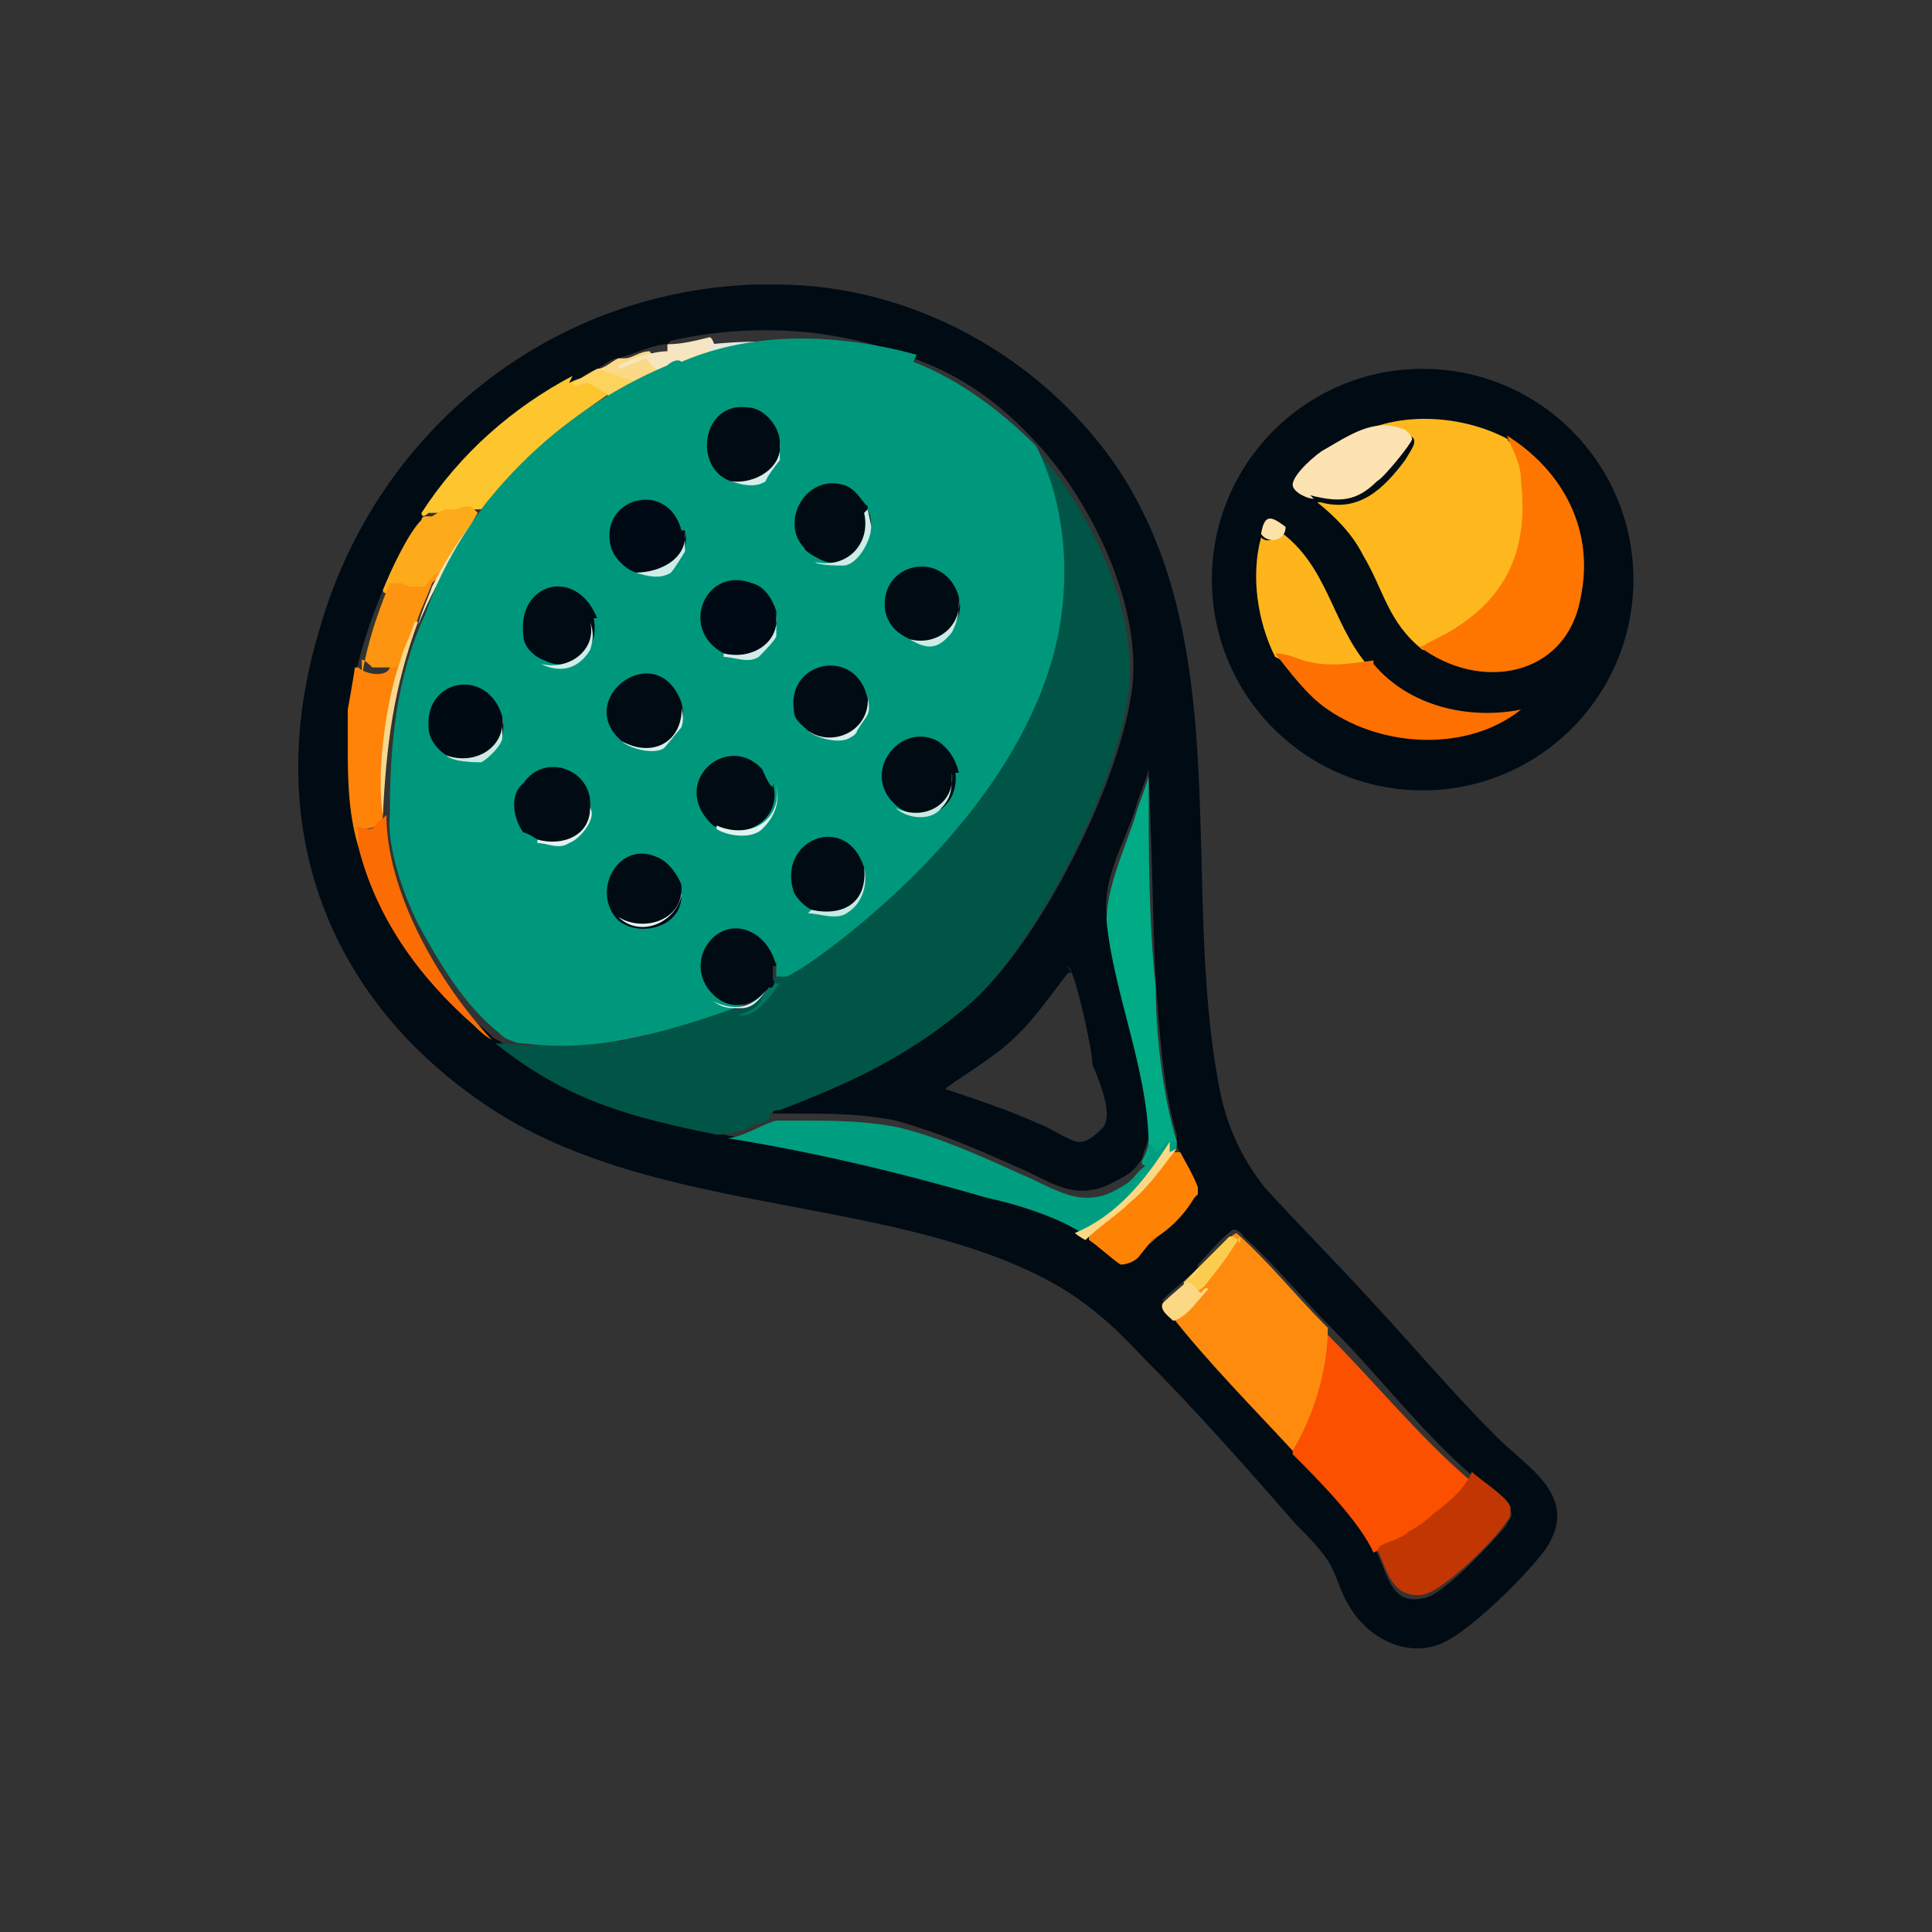
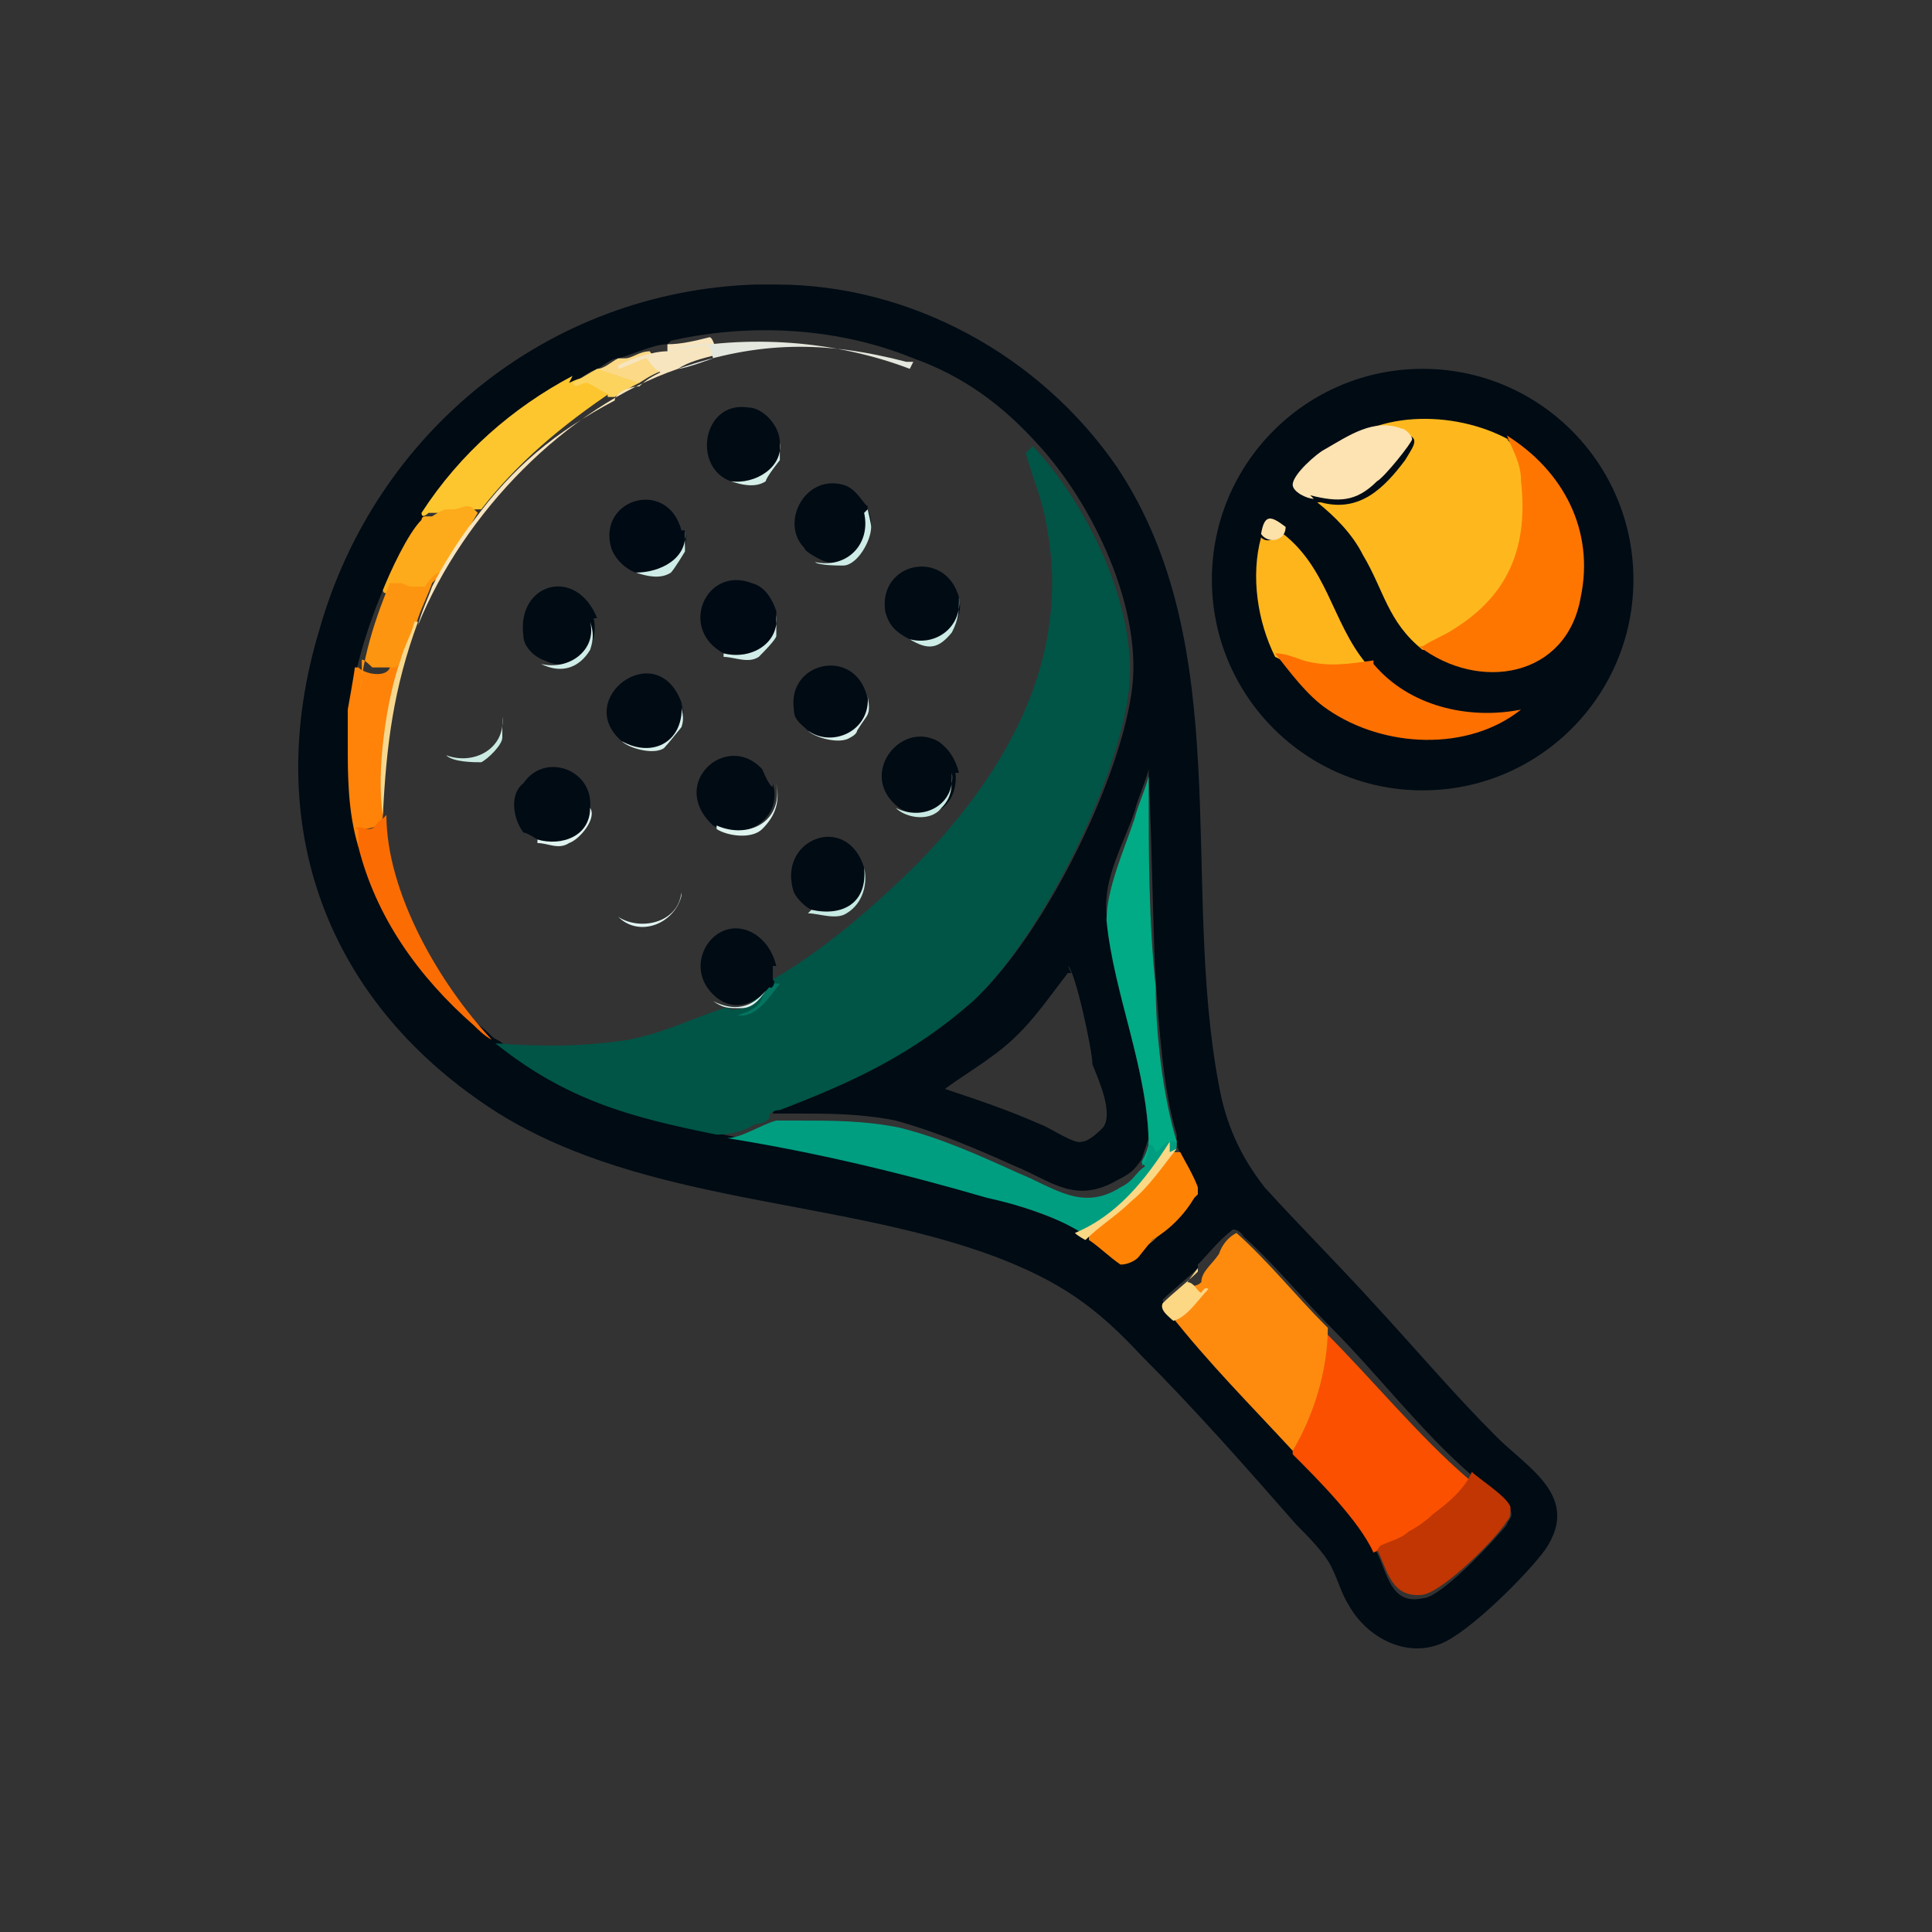
<svg xmlns="http://www.w3.org/2000/svg" id="Layer_1" version="1.1" viewBox="0 0 55 55">
  <rect x="0" y="0" width="55" height="55" fill="#333333" stroke="none" />
  <defs>
    <style>
      .st0 {
        fill: #e0f4ef;
      }

      .st1 {
        fill: #fccc4f;
      }

      .st2 {
        fill: #fad885;
      }

      .st3 {
        fill: #fcd35d;
      }

      .st4 {
        fill: #fe8b0e;
      }

      .st5 {
        fill: #d2ede8;
      }

      .st6 {
        fill: #005546;
      }

      .st7 {
        fill: #fe8308;
      }

      .st8 {
        fill: #027460;
      }

      .st9 {
        fill: #cdece5;
      }

      .st10 {
        fill: #fa5000;
      }

      .st11 {
        fill: #cbebe2;
      }

      .st12 {
        fill: #fe7000;
      }

      .st13 {
        fill: #fb6d03;
      }

      .st14 {
        fill: #fd9510;
      }

      .st15 {
        fill: #e2f4f1;
      }

      .st16 {
        fill: #93979a;
      }

      .st17 {
        fill: #000b13;
      }

      .st18 {
        fill: #c13602;
      }

      .st19 {
        fill: #fdc62f;
      }

      .st20 {
        fill: #cfede6;
      }

      .st21 {
        fill: #00987d;
      }

      .st22 {
        fill: #000b14;
      }

      .st23 {
        fill: #fce1a9;
      }

      .st24 {
        fill: #8bddd3;
      }

      .st25 {
        fill: #009e81;
      }

      .st26 {
        fill: #d5efe8;
      }

      .st27 {
        fill: #f7d88f;
      }

      .st28 {
        fill: #ddf2ef;
      }

      .st29 {
        fill: #000a13;
      }

      .st30 {
        fill: #c9eae2;
      }

      .st31 {
        fill: #000a14;
      }

      .st32 {
        fill: #feb51b;
      }

      .st33 {
        fill: #84cdc3;
      }

      .st34 {
        fill: #fcd784;
      }

      .st35 {
        fill: #f7e5bf;
      }

      .st36 {
        fill: #fe8305;
      }

      .st37 {
        fill: #e0f2ed;
      }

      .st38 {
        fill: #e4e7dd;
      }

      .st39 {
        fill: #fde2b2;
      }

      .st40 {
        fill: #fbd986;
      }

      .st41 {
        fill: #d1ede7;
      }

      .st42 {
        fill: #c7eae2;
      }

      .st43 {
        fill: #fa9f34;
      }

      .st44 {
        fill: #feb81d;
      }

      .st45 {
        fill: #d8f0ea;
      }

      .st46 {
        fill: #fdab1a;
      }

      .st47 {
        fill: #fe7600;
      }

      .st48 {
        fill: #00ab85;
      }

      .st49 {
        fill: #cfece6;
      }

      .st50 {
        fill: #d9efea;
      }
    </style>
  </defs>
  <path class="st16" d="M22.1,8.1c-.2,0-.4,0-.6,0,.2,0,.5,0,.6,0Z" />
  <g>
    <path class="st43" d="M34,34.1c0,.2,0,.2-.2.4-.3.4-.8.9-1.2,1.2,0,0-.4.4-.5.4-.1,0-.1,0-.2,0,0-.1.1,0,.2-.1.3-.2.6-.7.9-.8l1-1h0Z" />
    <path class="st22" d="M21.5,8.1c.2,0,.4,0,.6,0,3.8,0,7.5,2,9.7,5.2,3.4,5.1,1.8,11.8,2.9,17.6.2,1.1.6,2,1.3,2.9,1,1.1,2.1,2.2,3.1,3.3,1.2,1.3,2.3,2.6,3.5,3.8.9.9,2.4,1.7,1.4,3.2-.5.7-2.2,2.4-3,2.7-1,.4-2.1-.2-2.6-1.1-.2-.3-.3-.7-.5-1.1-.2-.4-.7-.9-1-1.2-1.4-1.6-2.9-3.3-4.4-4.8-1.3-1.4-2.3-2.1-4.1-2.8-4.5-1.7-10-1.5-14.2-4.1-4.9-3.1-6.8-8.2-5.1-13.8,1.6-5.6,6.5-9.6,12.4-9.8ZM19,9.8c-.4,0-1,.3-1.4.4-.2,0-.4.2-.6.3-.3.1-.5.3-.7.4-1.7.9-3.2,2.3-4.3,3.9-.4.4-.9,1.5-1.1,2-.5,1.2-.9,2.5-1,3.9,0,0,0,.2,0,.2,0,1.1,0,2,.3,3.1.5,2,1.7,3.8,3.3,5.1.2.1.4.3.5.4.1.1.2.1.3.2,2,1.6,3.9,2.1,6.3,2.6s5,1,7.4,1.7c.9.3,1.9.6,2.7,1,0,0,.2.1.3.2.3.2.6.5.9.7,0,0,.1.1.2,0,0,0,.4-.3.5-.4.4-.3.9-.8,1.2-1.2.1-.1.2-.2.2-.4,0,0,0,0,0-.2,0-.3-.4-.8-.5-1.1,0,0,0-.2,0-.3-.4-1.3-.5-3.1-.6-4.4-.1-2-.1-3.9-.2-5.8,0,0,0-.2,0-.2-.1.4-.3.8-.4,1.2-.3.9-.9,1.9-.8,2.9.2,2.1,1.1,4.3,1.2,6.4l-.2.6c-.2.3-.3.4-.7.6-1.2.7-1.9,0-2.9-.4-1.1-.5-2.3-1-3.4-1.3-1-.2-1.9-.2-2.9-.2-.2,0-.4,0-.6,0,0-.1.2-.2.3-.2,2-.8,3.8-1.6,5.5-3.1,1.9-1.8,4-6,4.4-8.6.4-2.4-1.1-5.5-2.7-7.2-1-1.1-2.1-1.9-3.5-2.4-2.2-.9-4.7-1-6.9-.5h0ZM30.5,27.7c0,0,0,0-.1,0-.7.9-1.2,1.7-2.2,2.4-.4.3-.9.6-1.3.9.9.3,1.8.6,2.7,1,.3.1,1,.6,1.2.5.2,0,.5-.3.6-.4.3-.4-.1-1.3-.3-1.8,0-.4-.5-2.7-.7-2.8ZM34.1,36.1c-.3.3-.7.6-1,.9,0,.2.2.3.3.5,1.1,1.3,2.4,2.6,3.5,3.9.7.8,1.9,2,2.3,2.8.3.6.4,1.5,1.3,1.3.5,0,2-1.6,2.4-2.1,0-.1.2-.2.1-.4,0-.3-.8-.8-1.1-1-1.4-1.2-2.7-2.9-4-4.2-.8-.8-1.6-1.8-2.5-2.6,0,0-.1-.2-.3-.2-.4.3-.7.7-1,1h0Z" />
    <g>
      <path class="st25" d="M32.5,33.1c0-.1.2-.3.2-.6,0,0,.2,0,.3.1.1-.2.4-.4.5-.1,0,0,0,0,0,.1,0,.3-.9,1.3-1.2,1.5-.3.2-1.1,1-1.4,1,0,0,0,0-.1,0-.8-.5-1.8-.8-2.7-1-2.4-.7-4.9-1.3-7.4-1.7.4,0,1-.4,1.4-.5.2,0,.4,0,.6,0,1,0,1.9,0,2.9.2,1.2.3,2.3.8,3.4,1.3,1,.4,1.8,1.1,2.9.4.4-.2.4-.4.7-.6h0Z" />
      <path class="st48" d="M33.4,32.5c0,0,0,0,0,0-.2-.1-.4.3-.5.3,0,0-.1-.3-.2-.2,0,0,0,.4-.2.6,0,0,0,0,0,0l.2-.6c0-2.1-1-4.3-1.2-6.4,0-.9.5-2,.8-2.9.1-.4.3-.8.4-1.2,0,0,0,.1,0,.2,0,2,0,3.9.2,5.8,0,1.3.2,3.1.6,4.4h0Z" />
      <path class="st19" d="M16.2,10.9c.4-.2.6-.2,1,0,0,0,.2.2.3.2h0c-1.5,1-2.8,2.1-3.8,3.4h-.1c-.2,0-.4,0-.6.1-.2,0-.4,0-.6,0h-.2c0,0-.2.2-.2,0,1.1-1.7,2.6-3,4.3-3.9Z" />
      <path class="st7" d="M11.5,18.8h0c-.4,1.5-.6,3-.6,4.4,0,.3-.3.4-.6.4,0,.1,0,.3,0,.5h-.1c-.3-1-.3-2-.3-3,0,0,0-.2,0-.2,0,0,0,.4,0,.4,0-.4,0-.7,0-1.1,0,0,.2-1.1.2-1.2,0,0,0,0,.1,0,.2.2.8.3.9,0,.1-.3.2-.4.2-.2h0Z" />
      <path class="st36" d="M34,34.1c-.3.5-.7.9-1.2,1.2l-.4.5c-.1.1-.3.2-.5.2-.3-.2-.6-.5-.9-.7,0,0,0-.1,0-.2.9-.6,1.7-1.4,2.4-2.3h.2c.1.2.4.7.5,1,0,.1,0,.1,0,.2h0Z" />
      <path class="st13" d="M11,23.2c0,2.2,1.5,4.8,3,6.4-.2-.1-.4-.3-.5-.4-1.6-1.4-2.8-3.1-3.3-5.1,0-.2,0-.3,0-.5h-.1c.1-.1.3,0,.4,0,.2,0,.2-.2.4-.3,0,0,0,0,0,0h0Z" />
      <path class="st46" d="M13.6,14.6h0c-.4.7-.8,1.3-1.2,1.9h0c-.2.1-.3.2-.4.4,0,0-.2,0-.3,0-.2.1-.3,0-.5,0-.2,0-.3,0-.3-.1.2-.5.7-1.6,1.1-2,0,0,0,0,0,0,0,0,0-.1.1-.1,0,0,.1,0,.2,0,0,0,.3-.2.4-.2,0,0,0,0,.2,0,.2,0,.4-.2.6,0h0Z" />
      <path class="st14" d="M12.3,16.6s0,0,0,0c-.1.3-.3.7-.4,1,0,0,0,0,0,0-.1.3-.2.7-.4,1,0,0,0,0,0,0h0c0,.1-.1.4-.3.4,0,0-.5,0-.6,0,0,0-.3-.3-.3-.2,0,.1,0,.3,0,.4,0,.1,0,.1,0,.2-.1.4-.1,1.1-.1,1.5v-.4c0-1.4.4-2.7.9-3.9,0,0,.2,0,.3,0,.1,0,.2.1.3.1,0,0,.1,0,.2,0,0,0,.2,0,.2,0,0,0,.3-.5.5-.4h0Z" />
      <path class="st40" d="M17.6,10.2c0,0,.1,0,.2,0,.2,0,.4-.2.7-.2.1.2.4.3.5.5-.3.1-.5.2-.8.4-.3,0-.6,0-.8-.2-.2,0-.3-.1-.4-.2.2,0,.4-.2.6-.3Z" />
      <path class="st2" d="M33.5,32.7c-.4.5-.8,1.1-1.3,1.5-.4.4-.9.7-1.3,1.1,0,0-.2-.1-.3-.2,1.2-.5,2-1.5,2.7-2.6,0,0,0,0,0,0,0,0,0,.2,0,.3h0Z" />
      <path class="st3" d="M18.2,10.9c-.2.1-.4.2-.7.4,0,0-.1,0-.2,0,0,0,0,0,0-.1-.1,0-.5-.3-.6-.3-.2,0-.3.2-.4,0,.2-.1.5-.3.7-.4l1.2.4h0Z" />
      <g>
        <path class="st6" d="M29.4,12.7c1.6,1.7,3.1,4.8,2.7,7.2-.4,2.6-2.5,6.8-4.4,8.6-1.7,1.5-3.4,2.3-5.5,3.1,0,0-.3,0-.3.2,0,.1-.2.2-.4.2-.3.2-.7.3-1.1.3-2.5-.5-4.3-1-6.3-2.6,1.3.1,2.5.1,3.8-.1,1-.2,1.8-.6,2.7-.9,0,0,.2,0,.2,0-.1.1.3,0,.4,0,.2-.1.5-.5.6-.7,0,0,0,0,0,0,1.6-.9,3.1-2.2,4.4-3.5,2.5-2.6,4.3-5.8,3.6-9.5-.1-.7-.4-1.4-.6-2.1h0Z" />
        <path class="st35" d="M19,9.8c.4,0,.8-.1,1.2-.2.1,0,.2.4.2.5-.4.1-.8.2-1.1.4-3.2,1.1-6.1,4.1-7.4,7.3,0,0,0,0,0,0,.1-.4.3-.8.4-1.1.3-.6.8-1.4,1.2-1.9,1.1-1.5,2.3-2.5,4-3.4,0-.2.4-.4.7-.4h0c.2-.2.4-.3.6-.4-.2-.1-.3-.3-.4-.4-.1,0-.7.3-.8.3,0,0,0,0,0-.1.4-.2,1-.4,1.4-.4h0Z" />
        <path class="st38" d="M26,10.3c0,0-.1,0-.2,0-2.3-.6-4.2-.6-6.5.2,0-.1,0,0,0,0,.2,0,1-.3,1-.3,0,0-.1-.4-.2-.4-.2,0-.8.1-1,.2,0,0-.1,0-.1,0,2.3-.5,4.8-.3,6.9.5h0Z" />
        <path class="st8" d="M22,28c0,0,.1,0,.2,0-.3.4-.7,1-1.2.9,0,0,0,0,0,0,0,0,0,0,0,0,.3-.1.6-.2.7-.5,0,0,.1-.2.1-.2,0,0,0,0,0,0h0Z" />
        <g>
-           <path class="st21" d="M26,10.3c1.3.5,2.5,1.4,3.5,2.4.9,1.8,1,4,.5,5.9-.8,3-3.1,5.7-5.5,7.7-.6.5-1.5,1.2-2.1,1.5,0,0-.2,0-.3,0,0-.1,0-.3,0-.4h-.1c-.6-1.8-2.9-.5-1.6.9h0c.2.3.5.3.8.3,0,0,0,0,0,0,0,0,0,0,0,0-2,.7-4.1,1.4-6.3,1.1-.1,0-.2,0-.4-.1,0,0-.1,0-.3-.2-1-.8-1.7-2-2.3-3.1-.4-.8-.9-2.2-.8-3.1,0,0,0-.1,0-.2,0-1.8.2-3.8,1-5.5,1.1-3.2,3.8-5.8,6.9-7.1.1-.1.3-.2.4-.1,2.1-.9,4.5-.8,6.7-.2Z" />
          <path class="st22" d="M22,27.5c0,.2,0,.3,0,.4.1,0,0,.3-.1.2-.4.5-1,.7-1.5.3-1.1-.9,0-2.5,1.1-1.8.3.2.5.5.6.9Z" />
          <path class="st17" d="M24.6,24.7c.2,1-.7,1.6-1.5,1.2-.2-.1-.4-.3-.5-.5-.5-1.5,1.5-2.3,2-.7Z" />
          <path class="st22" d="M16.8,23c0,.8-.8,1.3-1.5.9,0,0-.3-.2-.4-.2-.3-.4-.4-1.1,0-1.4.6-.9,2-.4,1.9.7h0Z" />
-           <path class="st22" d="M19.4,25.1c0,.2,0,.3,0,.4,0,.9-1.2,1.2-1.8.7-.8-.8,0-2.3,1.1-1.8.3.1.6.5.7.8Z" />
          <path class="st17" d="M27.2,22c.1,1-.8,1.5-1.6,1-1.2-.9,0-2.5,1.1-1.9.3.2.5.5.6.9Z" />
          <path class="st22" d="M24.7,14.5c.4.8-.5,1.9-1.4,1.4,0,0-.4-.2-.4-.3-.7-.7,0-2.1,1.1-1.8.4.1.6.6.7.6Z" />
          <path class="st22" d="M16.9,17.6c.2.9-.6,1.6-1.4,1.2-.3-.1-.6-.4-.6-.7-.2-1.5,1.5-2,2.1-.5h0Z" />
          <path class="st31" d="M19.5,15.1c.2.8-.6,1.4-1.4,1.2-.3-.1-.6-.4-.7-.7-.4-1.4,1.6-2,2-.5Z" />
          <path class="st22" d="M22,22.3c.3,1-.8,1.7-1.7,1.2-1.3-1.2.4-2.7,1.4-1.6,0,0,.2.5.3.5h0Z" />
          <path class="st31" d="M22.1,17.5c.1.8-.7,1.5-1.5,1.1-1.3-.7-.5-2.5.8-2,.4.1.6.5.7.8h0Z" />
          <path class="st22" d="M24.7,19.8c.2.9-.9,1.6-1.7,1-.2-.2-.4-.3-.4-.6-.2-1.4,1.8-1.8,2.1-.3Z" />
-           <path class="st29" d="M14.3,20.4c.2,1-.7,1.6-1.6,1.1-.3-.2-.5-.5-.5-.8-.1-1.4,1.7-1.7,2.1-.3Z" />
          <path class="st22" d="M19.4,20c.3,1-.9,1.7-1.7,1.1-1.4-1.2,1-3,1.7-1.1Z" />
          <path class="st22" d="M27.3,17c.2.8-.6,1.5-1.4,1.2-.4-.2-.6-.4-.7-.8-.2-1.4,1.7-1.8,2.1-.4Z" />
          <path class="st22" d="M22.2,12.6c.1.8-.7,1.4-1.4,1.1-1.1-.4-.8-2.3.5-2.1.4,0,.9.5.9,1h0Z" />
          <path class="st27" d="M11.9,17.7c-.7,1.9-.9,3.5-1,5.5,0,0,0,0,0,0-.2-1.2.1-3.3.5-4.4.1-.4.3-.7.4-1.1h0s0,0,0,0Z" />
          <path class="st49" d="M24.7,14.5s0,0,0,0c0,0,.1.4.1.5,0,.4-.4,1.1-.8,1.1-.1,0-.7,0-.8-.1,0,0,0,0,0,0,.9.2,1.6-.5,1.4-1.4h0Z" />
          <path class="st50" d="M23,20.8c.7.5,1.8,0,1.7-1,.1.6,0,.5-.3,1,0,0,0,.1-.2.2-.3.2-1,0-1.2-.2,0,0,0,0,0,0h0Z" />
          <path class="st45" d="M17.7,21.1c.9.5,1.8,0,1.7-1.1,0,.3.1.4,0,.7,0,0-.4.5-.5.6-.3.2-1,0-1.2-.2Z" />
          <path class="st11" d="M14.3,20.4c0,.2,0,.4,0,.6,0,.2-.4.6-.6.7-.2,0-.8,0-1-.2.8.3,1.7-.2,1.6-1.1Z" />
          <path class="st9" d="M25.9,18.2c.8.2,1.5-.4,1.4-1.2,0,.4,0,.6-.2,1-.4.5-.7.5-1.2.2Z" />
          <path class="st26" d="M20.8,13.7c.7.1,1.5-.4,1.4-1.1h0c0,.2,0,.4,0,.5,0,0-.4.5-.4.6-.3.2-.7.1-1,0Z" />
          <path class="st30" d="M25.5,23c.8.4,1.7-.1,1.6-1,0,.4,0,.7-.3,1-.3.4-1,.3-1.3,0Z" />
          <path class="st20" d="M18.1,16.3c.7,0,1.5-.4,1.4-1.2,0,.3,0,.3,0,.6,0,0-.3.5-.4.6-.3.2-.7.1-1,0h0Z" />
          <path class="st0" d="M20.4,23.5c.9.4,1.9-.1,1.7-1.2,0,0,0,0,0,0,.1.5,0,.9-.4,1.3-.3.3-1,.2-1.3,0h0Z" />
          <path class="st41" d="M15.4,18.9c.8.2,1.6-.4,1.4-1.2.1.3.1.5,0,.8-.3.5-.8.7-1.4.4Z" />
          <path class="st5" d="M20.6,18.6c.8.2,1.6-.3,1.5-1.1,0,.2,0,.4,0,.6,0,.1-.4.5-.5.6-.3.2-.7,0-1,0Z" />
          <path class="st42" d="M23.1,25.9c.9.2,1.6-.2,1.5-1.2.1.4,0,1-.5,1.3-.3.2-.8,0-1.1,0Z" />
          <path class="st37" d="M15.3,23.9c.7.2,1.5-.1,1.5-.9.2.3-.3.9-.6,1-.3.2-.6,0-.9,0h0Z" />
          <path class="st15" d="M19.4,25.5c-.2.8-1.2,1.2-1.8.6.6.4,1.7.2,1.8-.7,0,0,0,0,0,0Z" />
          <path class="st28" d="M21.1,28.7c-.4,0-.5,0-.8-.2.6.3,1.1.2,1.5-.3-.2.3-.4.5-.7.5Z" />
          <path class="st33" d="M19.4,25.5h0c0-.2,0-.3,0-.4,0,0,0,.2,0,.3,0,0,0,.1,0,.1h0Z" />
          <path class="st24" d="M22,27.9s0,0,0,0c0,0,0,0,0,0,0-.1,0-.3,0-.4,0,.1,0,.2,0,.4Z" />
        </g>
      </g>
    </g>
    <g>
      <path class="st10" d="M41.8,42v.2c-.6.9-1.5,1.5-2.5,1.9,0,0-.2.1-.2.1-.4-.9-1.6-2.1-2.3-2.8v-.2c.5-1,.8-2,.9-3.1v-.2c1.4,1.4,2.7,3,4.1,4.2Z" />
      <path class="st4" d="M37.8,37.8c0,1.2-.4,2.5-1,3.5-1.2-1.3-2.4-2.5-3.5-3.9h0c.3-.3.5-.5.7-.8,0,0,.1,0,.2-.1,0-.3.3-.5.5-.8.1-.3.3-.5.5-.6.9.8,1.7,1.8,2.5,2.6h0Z" />
      <path class="st18" d="M39.2,44.2c0,0,0-.1.1-.2.2-.1.6-.2.8-.4.2-.1.5-.3.7-.5.4-.3.9-.7,1.1-1.2.2.2,1,.7,1.1,1,0,.2,0,.3-.1.4-.3.5-1.8,2-2.4,2.1-.9.1-1-.7-1.3-1.3h0Z" />
-       <path class="st1" d="M35.3,35.2c-.3.5-.6.9-1,1.4-.2.2-.3.2-.5,0-.1,0-.1,0-.1-.1l.3-.3c.3-.3.7-.7,1-1,.1,0,.2,0,.3.2h0Z" />
      <path class="st34" d="M34.1,36.1l-.3.4c.2,0,.3.3.4.3,0,0,.1-.2.2-.1-.3.3-.6.8-1,.9-.1-.1-.4-.3-.3-.5.3-.3.7-.6,1-.9h0Z" />
    </g>
  </g>
  <g>
    <ellipse class="st22" cx="40.5" cy="16.5" rx="6" ry="6" />
    <g>
      <path class="st44" d="M42.9,12.5c.5.5.5,1.3.5,2,0,1.7-.7,2.7-2.1,3.6-.2.1-.6.4-.8.4-1-.8-1.1-1.7-1.7-2.7-.3-.6-.8-1.1-1.3-1.5h.1c1.1.3,1.8-.4,2.4-1.2.3-.5.5-.7-.3-.8-.6,0-1.2.2-1.7.6h-.1c1.3-1.3,3.7-1.2,5.2-.3h0Z" />
      <path class="st47" d="M40.5,18.4c.3-.2.6-.3.9-.5,1.6-1,2.1-2.4,1.9-4.2,0-.5-.2-.8-.4-1.3,1.6,1,2.5,2.7,2.1,4.6-.4,2.3-2.9,2.7-4.6,1.4h0Z" />
      <path class="st32" d="M39.1,18.9c-.3.2-.9.2-1.4.2-.5,0-1-.2-1.4-.4-.5-1-.7-2.3-.4-3.4h0c.2.2.5,0,.5-.2h0c1.4,1,1.5,2.6,2.5,3.8h0Z" />
      <path class="st12" d="M39.1,18.9c1,1.2,2.7,1.6,4.2,1.3-1.5,1.2-3.9,1.1-5.5,0-.6-.4-1.1-1.1-1.5-1.6.3,0,.5.1.8.2.7.2,1.3.1,2,0h0Z" />
      <path class="st39" d="M37.4,14.2c-.2,0-.6-.2-.6-.4,0-.3.7-.9.9-1,.7-.4,1.4-.9,2.2-.6.1,0,.3.2.3.3,0,.1-.8,1.1-1,1.2-.6.6-1.1.6-1.9.4h0Z" />
      <path class="st23" d="M36.6,15c0,.4-.5.5-.7.2.1-.6.3-.5.7-.2Z" />
    </g>
  </g>
</svg>